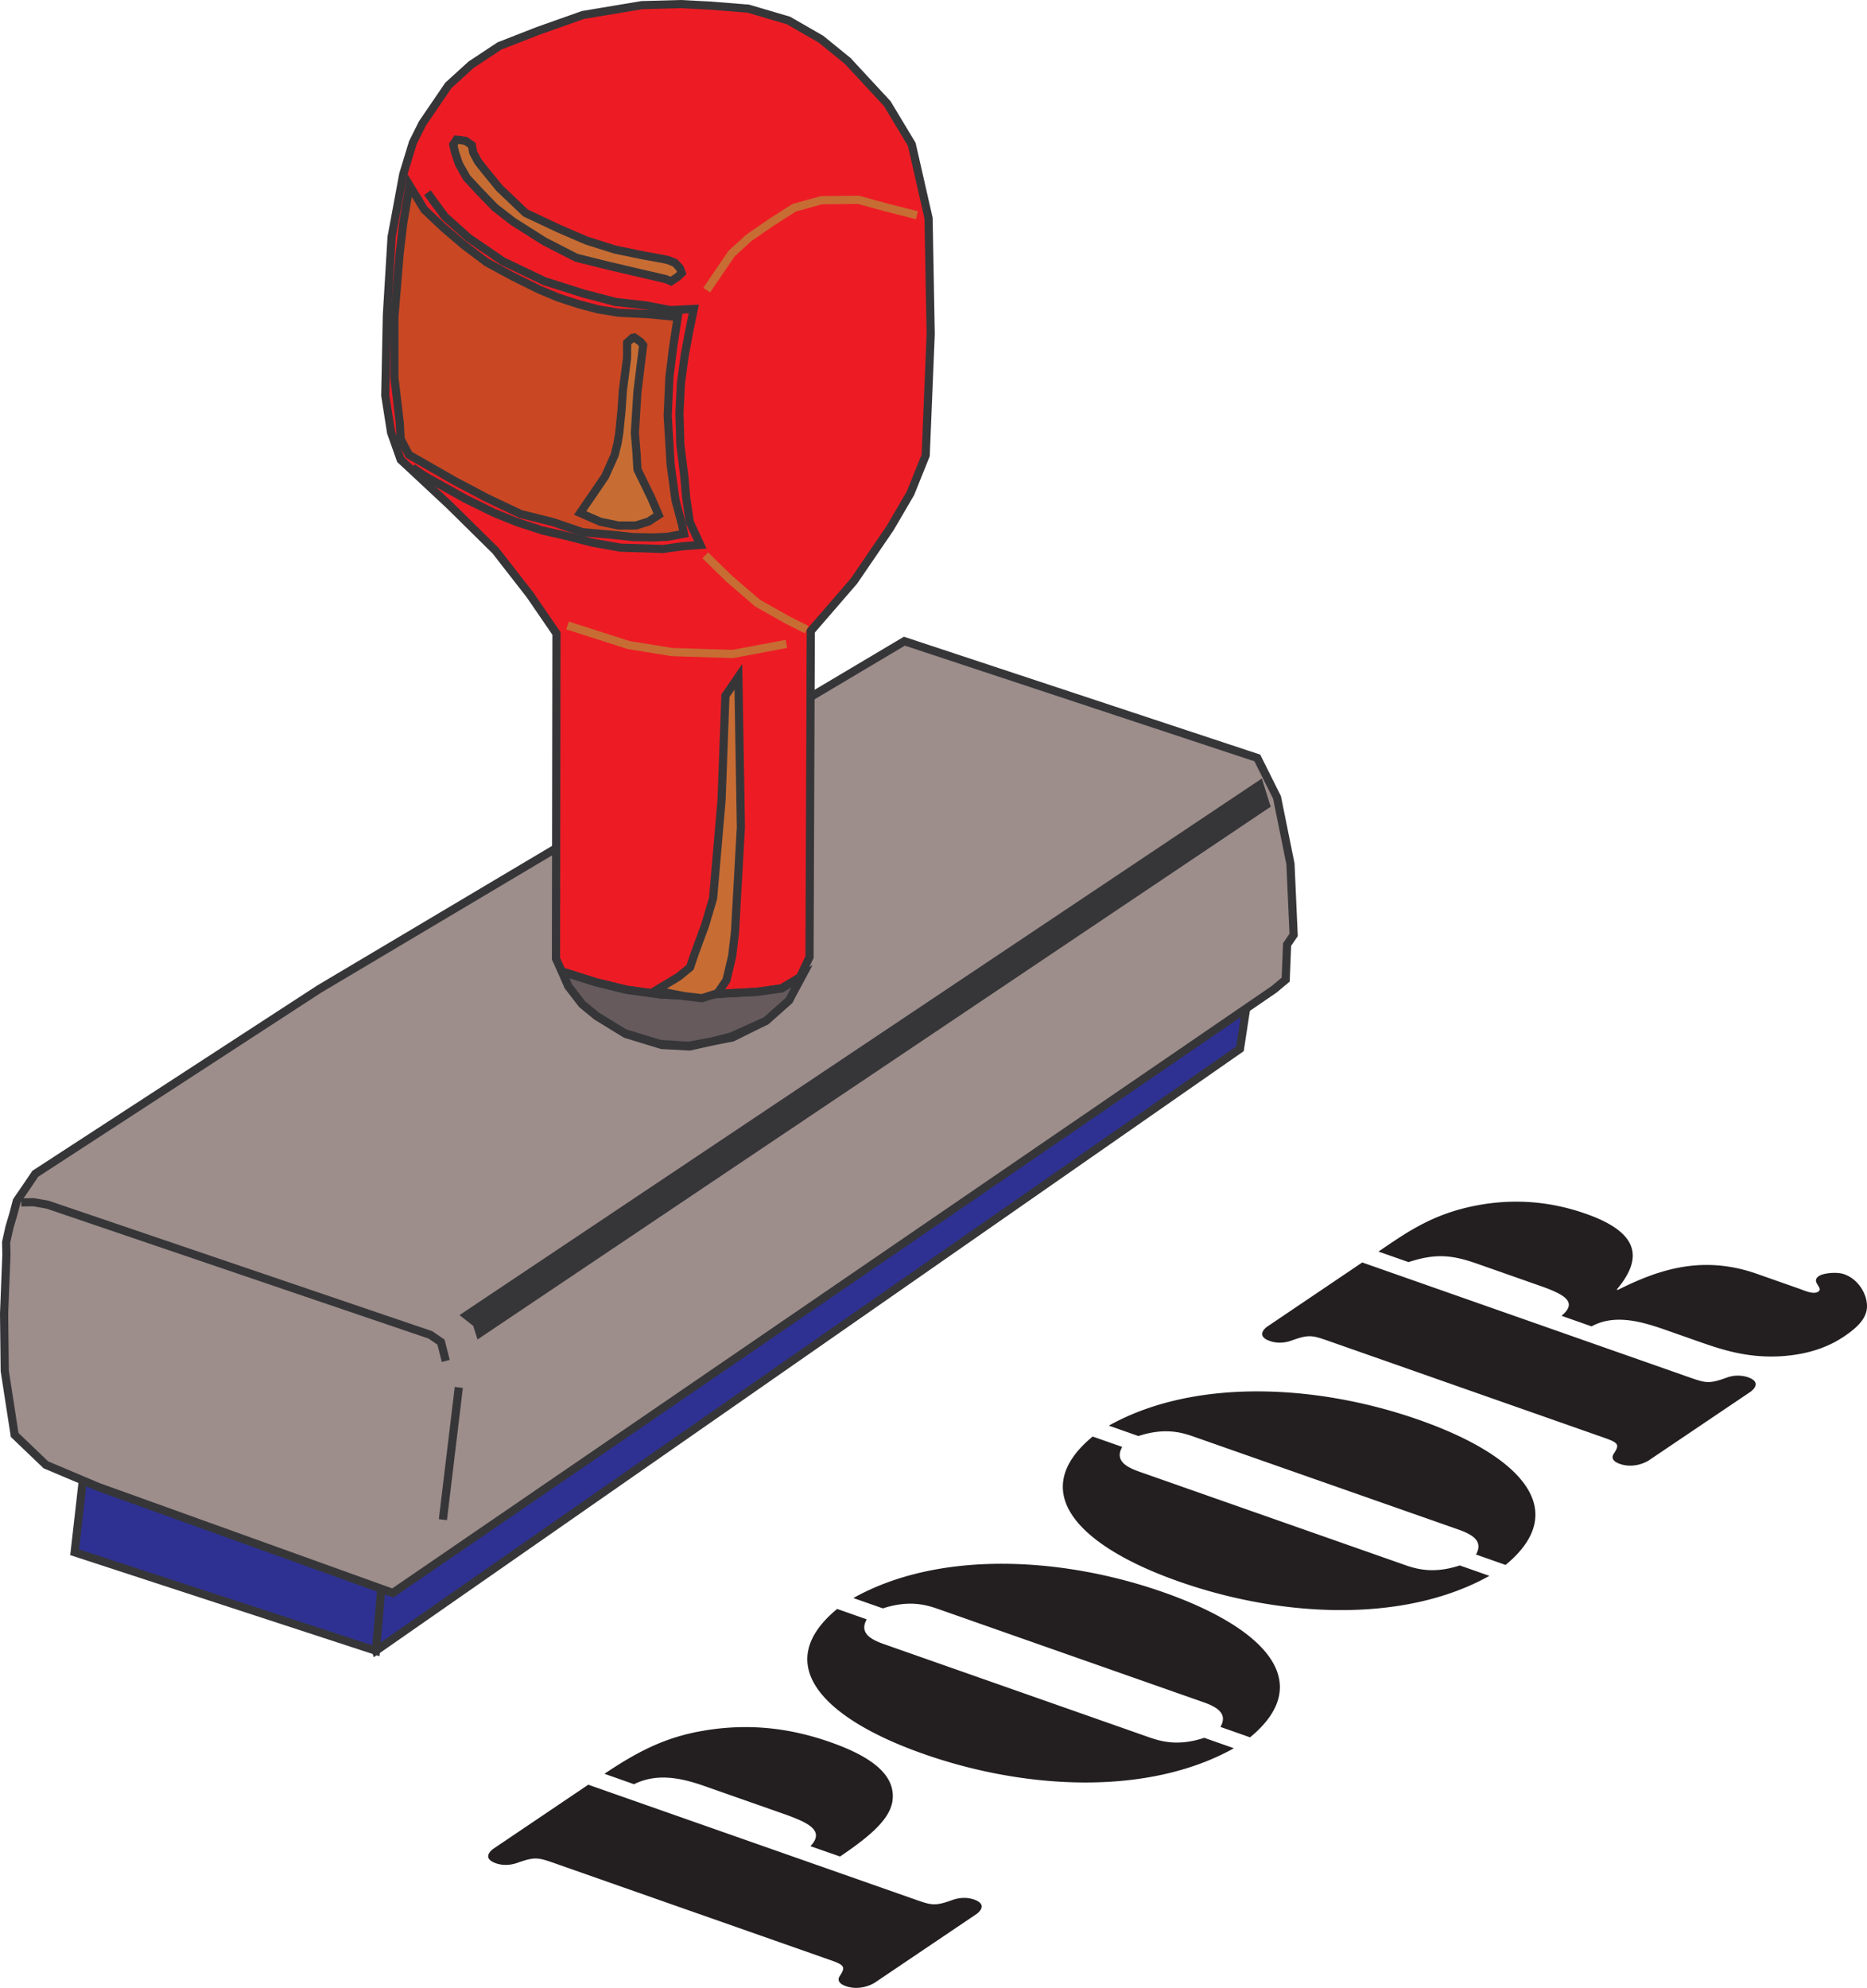
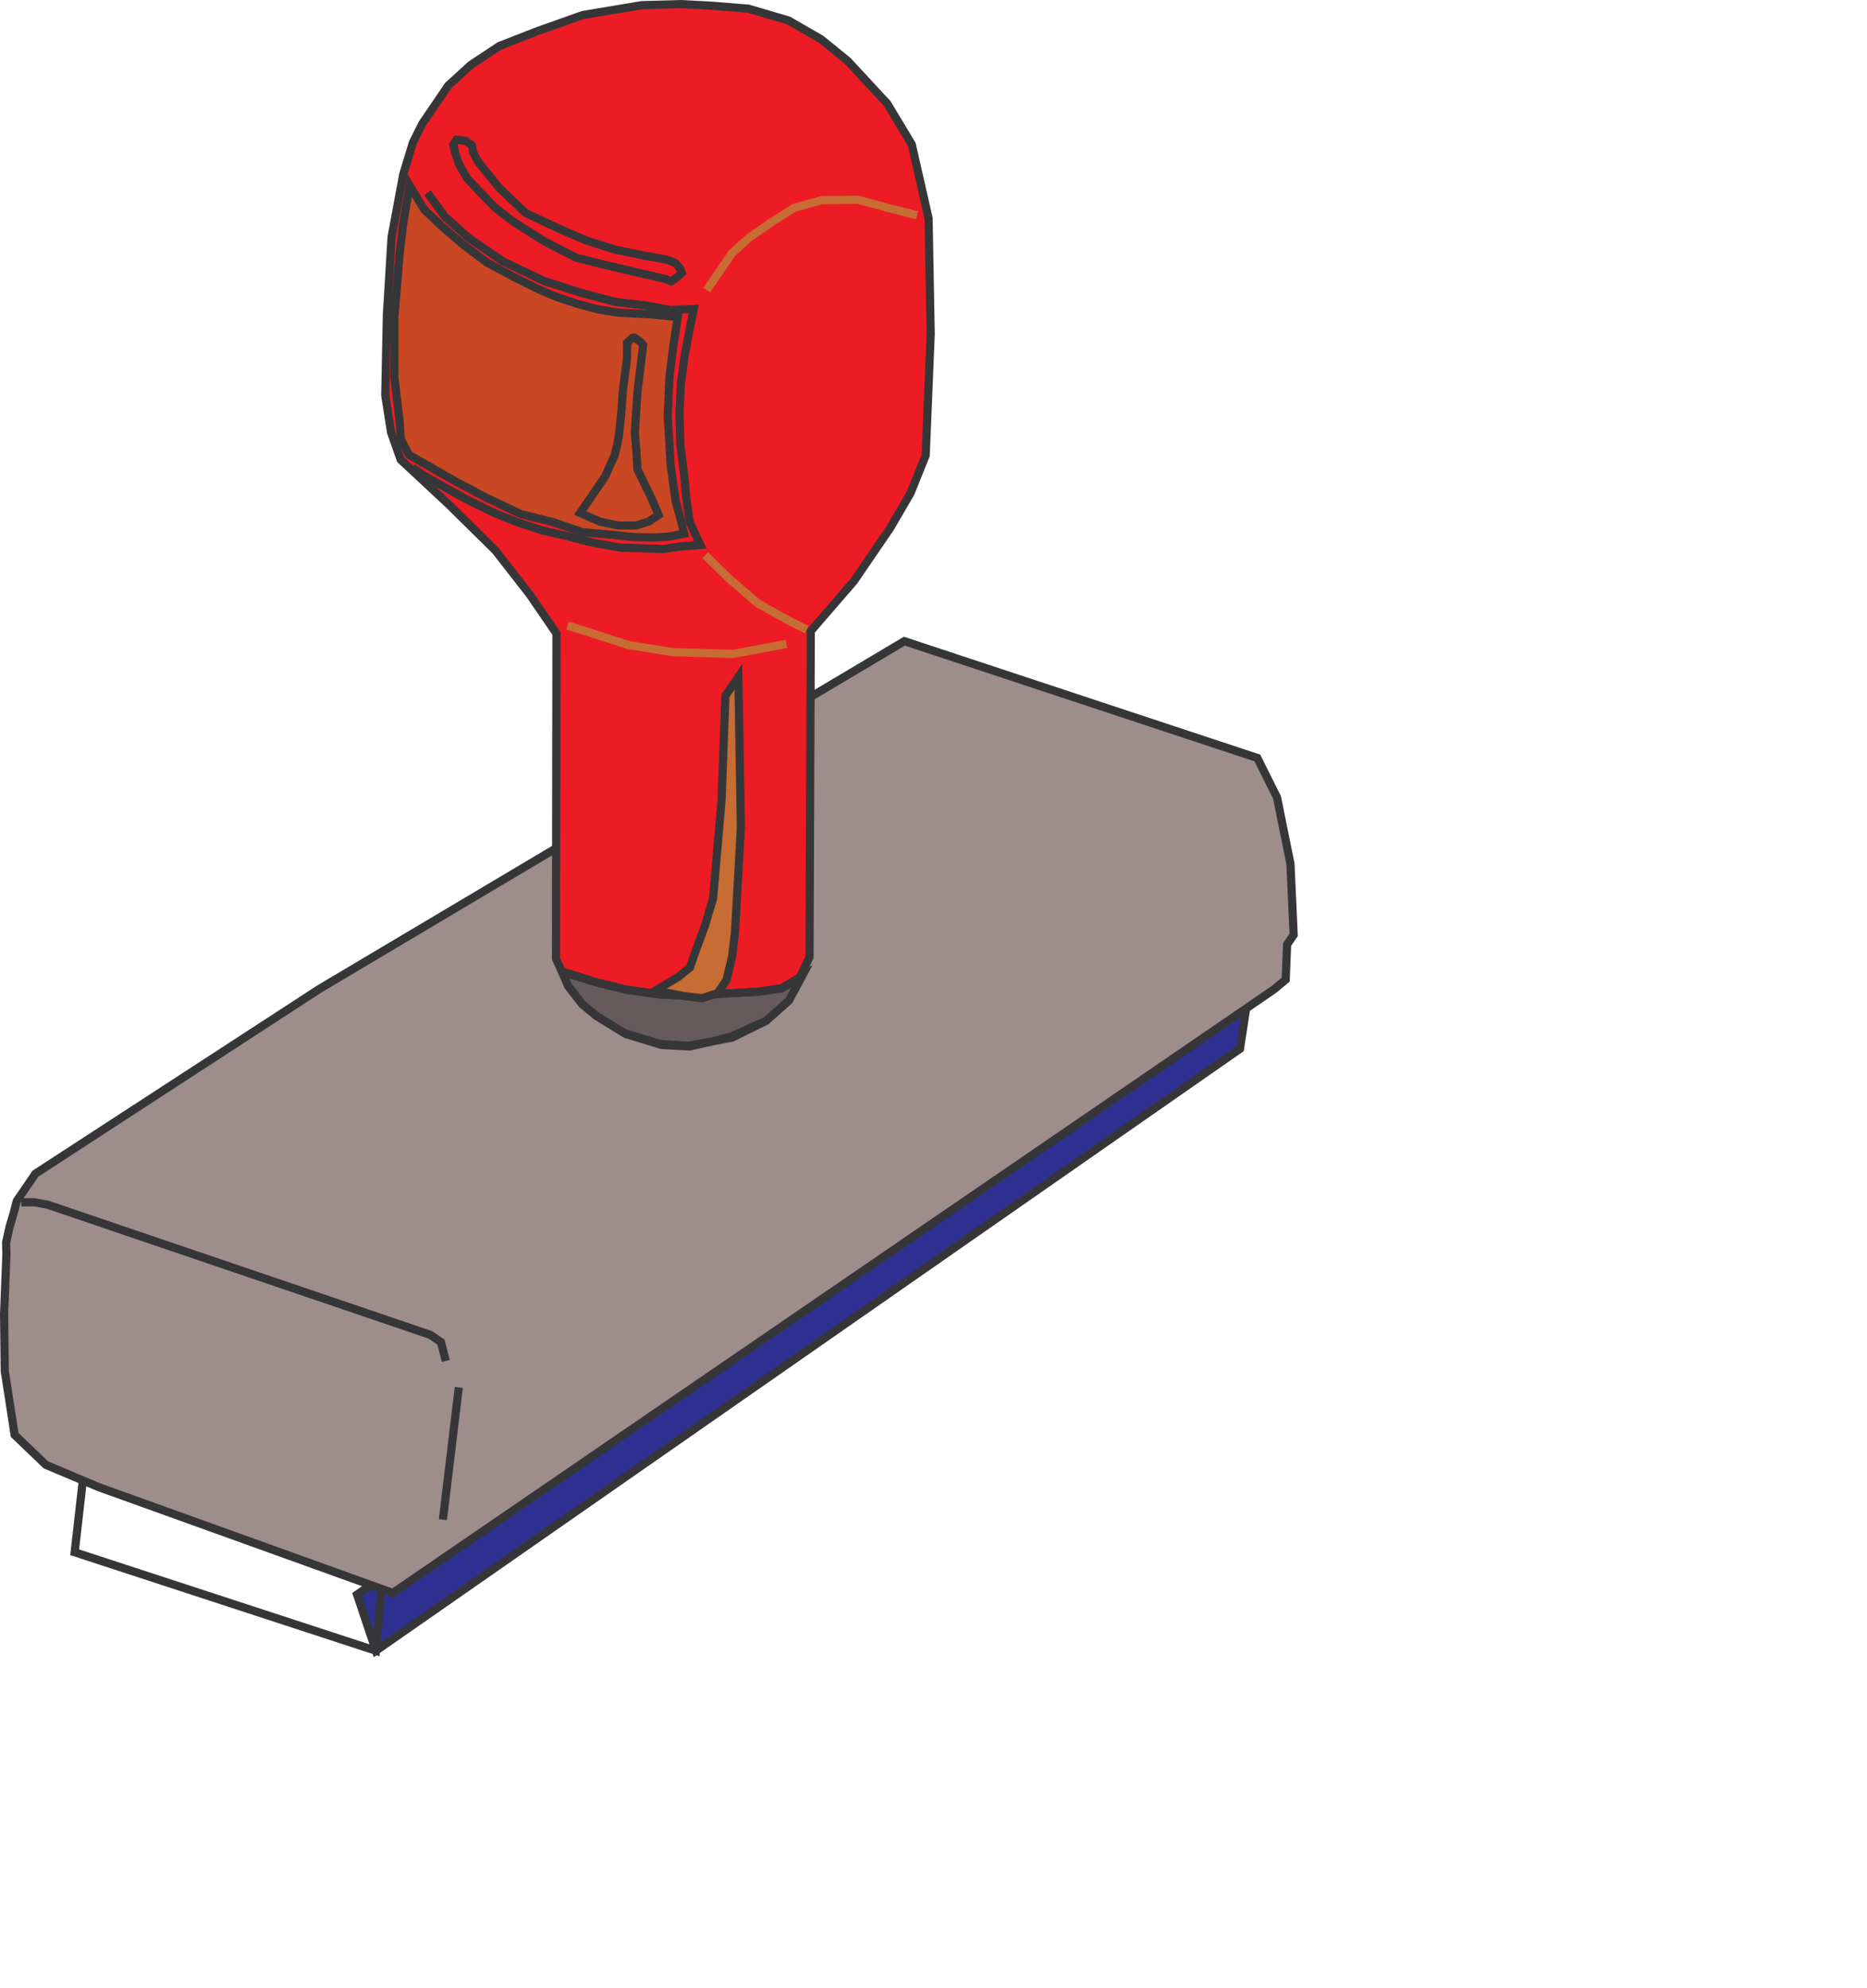
<svg xmlns="http://www.w3.org/2000/svg" width="103.642" height="110.31">
  <path fill="#2e3192" d="M20.868 91.602 68.833 58.2l.636-4.16-49.648 34.445 1.047 3.117" />
  <path fill="none" stroke="#363639" stroke-width=".454" d="M20.868 91.602 68.833 58.2l.636-4.16-49.648 34.445zm0 0" />
-   <path fill="#2e3192" d="m20.868 91.602.699-8.082-16.52-5.32-.902 7.937 16.723 5.465" />
  <path fill="none" stroke="#363639" stroke-width=".454" d="m20.868 91.602.699-8.082-16.52-5.32-.902 7.937zm0 0" />
  <path fill="#9d8e8b" d="m71.372 54.36-.645.539-48.922 33.496L5.45 82.512l-2.903-1.226-1.734-1.66-.55-3.555-.036-3.172.129-3.289-.016-.672.188-.848.215-.722.191-.73.535-.778.492-.727 15.754-10.246L50.204 35.58l19.593 6.48 1.094 2.192.746 3.687.176 3.942-.363.53-.078 1.95" />
  <path fill="none" stroke="#363639" stroke-width=".454" d="m71.372 54.36-.645.539-48.922 33.496L5.45 82.512l-2.903-1.226-1.734-1.66-.55-3.555-.036-3.172.129-3.289-.016-.672.188-.848.215-.722.191-.73.535-.778.492-.727 15.754-10.246L50.204 35.58l19.593 6.48 1.094 2.192.746 3.687.176 3.942-.363.53zM24.586 84.329l.883-7.34" />
-   <path fill="#363639" d="m26.508 74.329-.238-.754-.762-.598L70.048 43.2l.492 1.566L26.508 74.33" />
  <path fill="none" stroke="#363639" stroke-width=".454" d="m24.747 75.52-.266-1.043-.586-.402-21.258-7.227-.773-.136-.68.011" />
  <path fill="#ed1c24" d="m44.938 53.11.07-18.094 2.395-2.77 2.012-2.945 1.128-1.933.844-2.098.278-6.726-.118-6.434-.933-4.098-1.36-2.261-2.195-2.368-1.488-1.21-1.801-1.036-2.227-.656-2.085-.168-1.672-.086-2.157.059-3.273.547-2.5.886-2.129.832-1.578 1.043L24.89 4.74l-1.44 2.112-.528 1.059-.535 1.754-.648 3.484-.262 4.34-.09 4.453.324 2.059.532 1.507 2.687 2.504 2.582 2.547 1.903 2.442 1.476 2.152-.027 18.043.683 1.523.77 1 .8.657 1.63 1.004 1.98.605 1.559.086 1.258-.285 1.117-.215 1.863-.926 1.277-1.133 1.137-2.402" />
  <path fill="none" stroke="#363639" stroke-width=".454" d="m44.938 53.11.07-18.094 2.395-2.77 2.012-2.945 1.128-1.933.844-2.098.278-6.726-.118-6.434-.933-4.098-1.36-2.261-2.195-2.368-1.488-1.21-1.801-1.036-2.227-.656-2.085-.168-1.672-.086-2.157.059-3.273.547-2.5.886-2.129.832-1.578 1.043L24.89 4.74l-1.44 2.112-.528 1.059-.535 1.754-.648 3.484-.262 4.34-.09 4.453.324 2.059.532 1.507 2.687 2.504 2.582 2.547 1.903 2.442 1.476 2.152-.027 18.043.683 1.523.77 1 .8.657 1.63 1.004 1.98.605 1.559.086 1.257-.285 1.118-.215 1.863-.926 1.277-1.133zm0 0" />
-   <path fill="#c76d34" d="m37.747 14.887.097.262-.222.211-.371.25-.301-.125-1.735-.402-1.488-.348-1.738-.434-1.774-.91-1.734-1.097-1-.774-.852-.879-.722-.777-.43-.766-.219-.648-.097-.43.18-.27.187.016.324.055.34.234.078.414.258.485.312.402.88 1.078 1.452 1.383 1.836.863 1.547.668 1.582.5 1.59.328.941.168.415.086.394.16.27.297" />
  <path fill="none" stroke="#363639" stroke-width=".454" d="m37.747 14.887.097.262-.222.211-.372.25-.3-.125-1.735-.402-1.488-.348-1.738-.434-1.774-.91-1.734-1.097-1-.774-.852-.879-.722-.777-.43-.766-.219-.648-.097-.43.18-.27.187.016.324.055.34.234.078.414.258.485.312.402.88 1.078 1.452 1.383 1.836.863 1.547.668 1.582.5 1.59.328.941.168.415.086.394.16zm0 0" />
  <path fill="none" stroke="#363639" stroke-width=".454" d="m23.727 10.692.383.535.594.8 1.316 1.177 1.898 1.297 2.313 1.105 2.133.676 1.797.473 1.703.195 1.355.258 1.297-.063-.242 1.168-.258 1.36-.215 1.582-.082 1.671.051 1.758.223 1.801.097 1.125.203 1.367.586 1.262-1.027.078-1.05.148-1.032-.035-1.316-.039-1.54-.273-1.566-.399-1.23-.28-1.414-.462-1.286-.52-1.585-.78-2.278-1.274-.668-.453" />
  <path fill="#c94823" d="m37.97 29.618-.895.168-.809.039-1.129-.024-1.164-.125-1.637-.144-1.625-.555-1.808-.453-1.875-.89-1.778-.938-2.546-1.457-.461-.875-.051-.902-.297-2.512v-3.375l.293-3.535.2-1.676.35-2.074.817 1.343 1.05.993 1.145.976 1.27.957 1.402.762 1.496.742 1.063.445 1.094.36 1.133.3 1.128.184 1.672.082 1.617.16-.253 1.637-.211 1.695-.094 2.137.16 2.703.274 2 .347 1.293.121.559" />
  <path fill="none" stroke="#363639" stroke-width=".454" d="m37.97 29.618-.895.168-.809.039-1.129-.024-1.164-.125-1.637-.144-1.625-.555-1.808-.453-1.875-.89-1.778-.938-2.546-1.457-.461-.875-.051-.902-.297-2.512v-3.375l.293-3.535.2-1.676.35-2.074.817 1.343 1.051.993 1.144.976 1.27.957 1.402.762 1.496.742 1.063.445 1.094.36 1.133.3 1.128.184 1.672.082 1.617.16-.253 1.637-.211 1.695-.094 2.137.16 2.703.273 2 .348 1.293zm0 0" />
  <path fill="none" stroke="#c76d34" stroke-width=".454" d="m50.903 11.946-1.637-.418-1.621-.441-2.05.023-1.509.418-1.242.793-1.261.867-.965.879-.66.965-.727 1.066m-.078 14.719 1.32 1.29 1.582 1.362 1.649.93 1.078.54m-1.125.792-2.977.559-3.379-.106-2.406-.39-3.39-1.086" />
  <path fill="#665a5c" d="m40.297 55.126-1.91.144-1.672-.082-1.933-.265-1.719-.422-1.836-.582.32.8.77 1 .8.657 1.551.953 1.985.605 1.578.098 1.312-.246 1.043-.266 1.938-.875 1.277-1.133.723-1.347-1.133.68-1.387.195-1.707.086" />
  <path fill="none" stroke="#363639" stroke-width=".454" d="m40.297 55.126-1.91.144-1.672-.082-1.933-.266-1.719-.421-1.836-.582.32.8.77 1 .8.657 1.551.953 1.985.605 1.578.098 1.312-.246 1.043-.266 1.938-.875 1.277-1.133.723-1.347-1.133.68-1.387.195zm0 0" />
-   <path fill="#c76d34" d="m36.563 28.575-.559.367-.707.219h-.972l-1-.207-1.121-.489.664-.968.726-1.063.524-1.176.16-.64.101-.602.125-1.281.075-1.09.23-1.765.004-.864.297-.27.102-.019.335.23.157.192-.317 2.574-.144 2.301.093 1.121.051.903.766 1.578.41.949" />
  <path fill="none" stroke="#363639" stroke-width=".454" d="m36.563 28.575-.559.367-.707.219h-.972l-1-.207-1.121-.489.664-.968.726-1.063.524-1.176.16-.64.101-.602.125-1.281.075-1.09.23-1.765.004-.864.297-.27.101-.019.336.23.157.192-.317 2.574-.144 2.301.093 1.121.051.902.766 1.579zm7.961 25.59-1.133.68-1.387.195-1.707.086-1.91.144-1.672-.082-1.933-.266-1.719-.421-1.836-.582" />
  <path fill="#c76d34" d="m36.395 54.965 1.281-.77.63-.515.269-.797.566-1.535.445-1.504.47-5.449.214-5.789.719-1.047.14 8.352-.328 5.824-.16 1.34-.312 1.316-.496.723-.86.277-.98-.113-1.598-.313" />
  <path fill="none" stroke="#363639" stroke-width=".454" d="m36.395 54.965 1.281-.77.63-.515.269-.797.566-1.535.445-1.504.47-5.449.214-5.789.719-1.047.14 8.352-.328 5.824-.16 1.34-.312 1.316-.496.723-.86.277-.98-.113zm0 0" />
-   <path fill="#231f20" d="M35.196 99.008c1.285-.636 2.625-.347 3.898.098l4.274 1.5c1.386.488 2.488.934 1.62 1.84l1.645.574c1.895-1.277 2.73-2.129 2.903-3.031.23-1.434-1.059-2.477-3.438-3.313-2.379-.836-4.824-1.101-7.547-.543-1.703.364-3.101 1.02-4.996 2.297l1.64.578m10.575 9.645c1.05.367 1.238.414.852.992-.145.215-.07.426.328.567.816.285 1.531-.137 1.613-.192l5.645-3.808c.082-.055.683-.516-.137-.805-.399-.14-.832-.106-1.203.027-1.012.364-1.16.29-2.207-.078l-18.004-6.32-5.27 3.555c-.078.054-.68.515.14.804.4.14.833.106 1.204-.027 1.012-.36 1.16-.29 2.207.078l14.832 5.207m.703-19.371c-3.691 3.043-.828 6.074 4.809 8.05 5.633 1.977 12.445 2.344 17.215-.32l-1.645-.578c-1.418.465-2.348.219-3.055-.027l-14.66-5.149c-.71-.246-1.476-.597-1.023-1.398l-1.64-.578m22.921 7.125c3.691-3.043.824-6.074-4.809-8.05-5.632-1.977-12.449-2.345-17.214.32l1.64.574c1.418-.461 2.348-.22 3.055.03l14.664 5.15c.707.245 1.477.597 1.02 1.398l1.644.578m-8.738-16.692c-3.692 3.043-.828 6.075 4.804 8.051 5.633 1.977 12.45 2.344 17.22-.32l-1.645-.578c-1.418.465-2.348.222-3.055-.028l-14.66-5.148c-.711-.246-1.48-.598-1.024-1.402l-1.64-.575m22.922 7.125c3.691-3.043.824-6.074-4.809-8.05-5.633-1.977-12.45-2.344-17.215.32l1.64.578c1.419-.465 2.348-.223 3.055.027l14.665 5.145c.707.25 1.476.602 1.02 1.402l1.644.578m5.16-7.168c1.047.368 1.238.415.847.993-.144.215-.07.425.329.566.82.29 1.535-.137 1.613-.191l5.648-3.809c.078-.055.68-.516-.14-.805a1.792 1.792 0 0 0-1.203.028c-1.008.363-1.16.289-2.208-.078l-18.003-6.32-5.266 3.554c-.082.05-.684.516.14.805.395.14.829.11 1.204-.028 1.008-.363 1.156-.289 2.207.079l14.832 5.207m-10.547-9.637c1.508-.492 2.406-.403 3.82.093l3.426 1.204c1.387.484 2.18.906 1.246 1.683l1.668.586c1.367-.746 2.973-.203 4.273.254l1.926.676c1.332.465 2.676.836 4.395.722 1.496-.109 2.586-.523 3.441-1.105.86-.578 1.352-1.14 1.238-1.875-.043-.465-.433-1.277-1.253-1.566-.395-.141-1.141-.07-1.399.101-.48.324.281.652-.039.867-.258.176-.766-.062-1.02-.152l-2.492-.875c-3.039-1.027-5.472-.14-7.613.93l-.059-.02c1.356-1.613 1.457-3.133-1.835-4.246-2.172-.742-4.41-.832-6.68-.258-2.02.52-3.317 1.453-4.613 2.328l-.102.067 1.672.586" />
</svg>